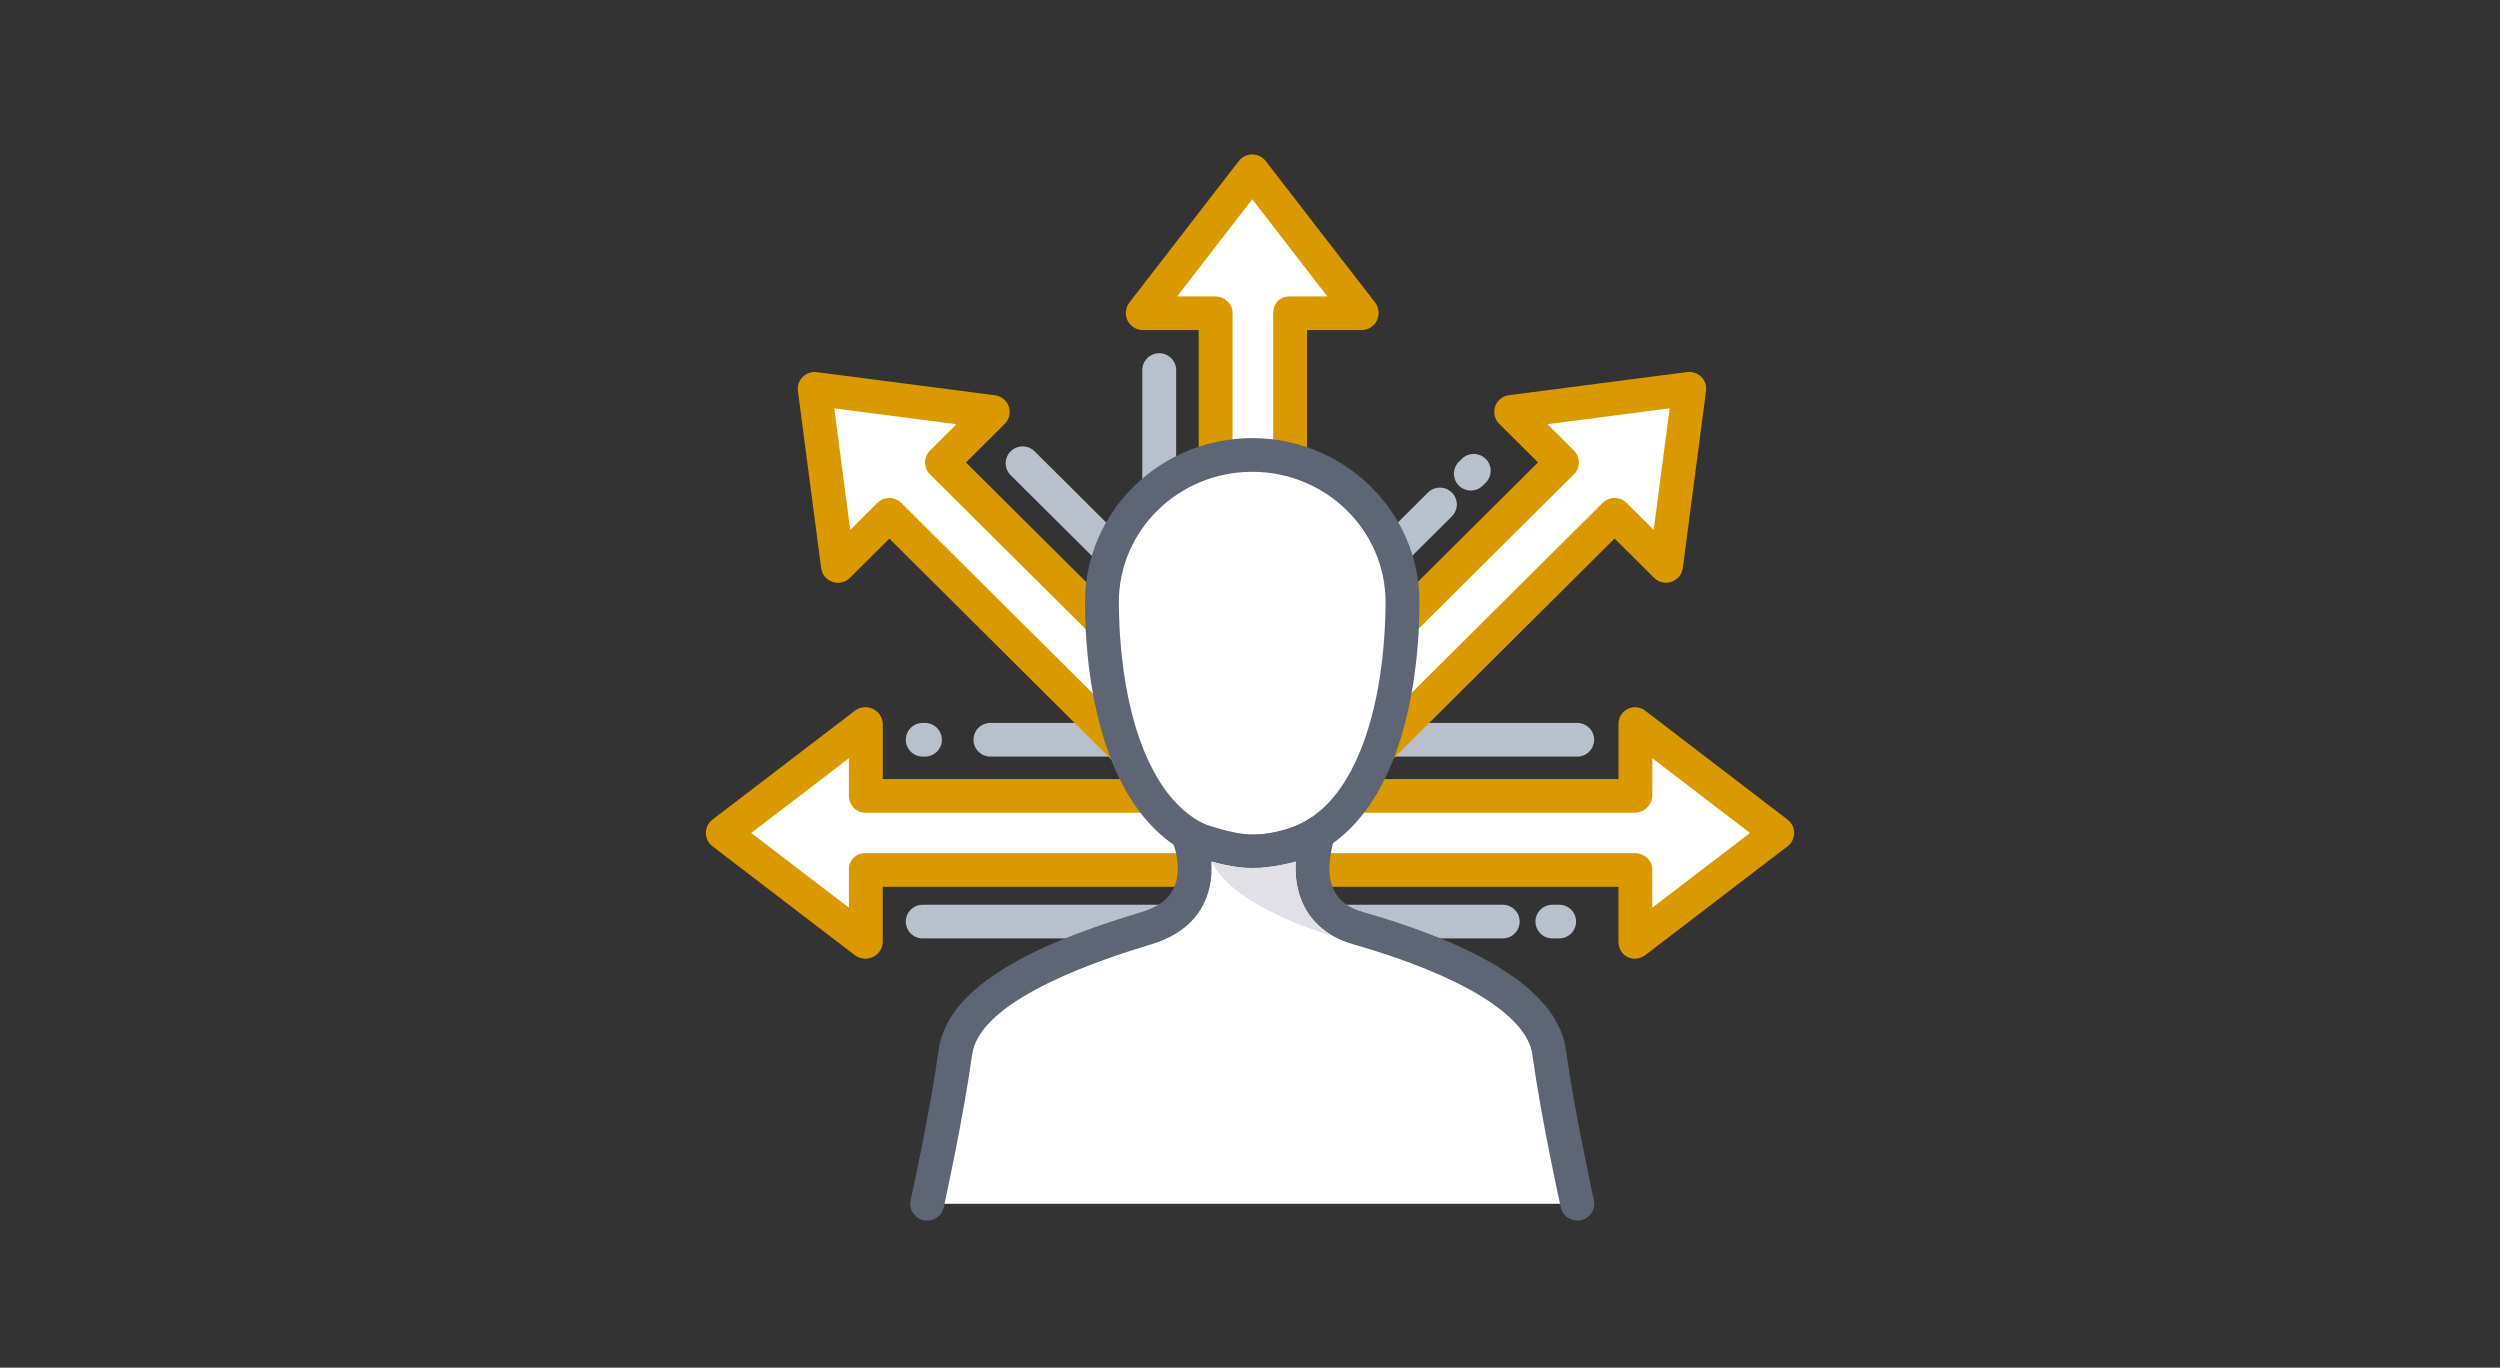
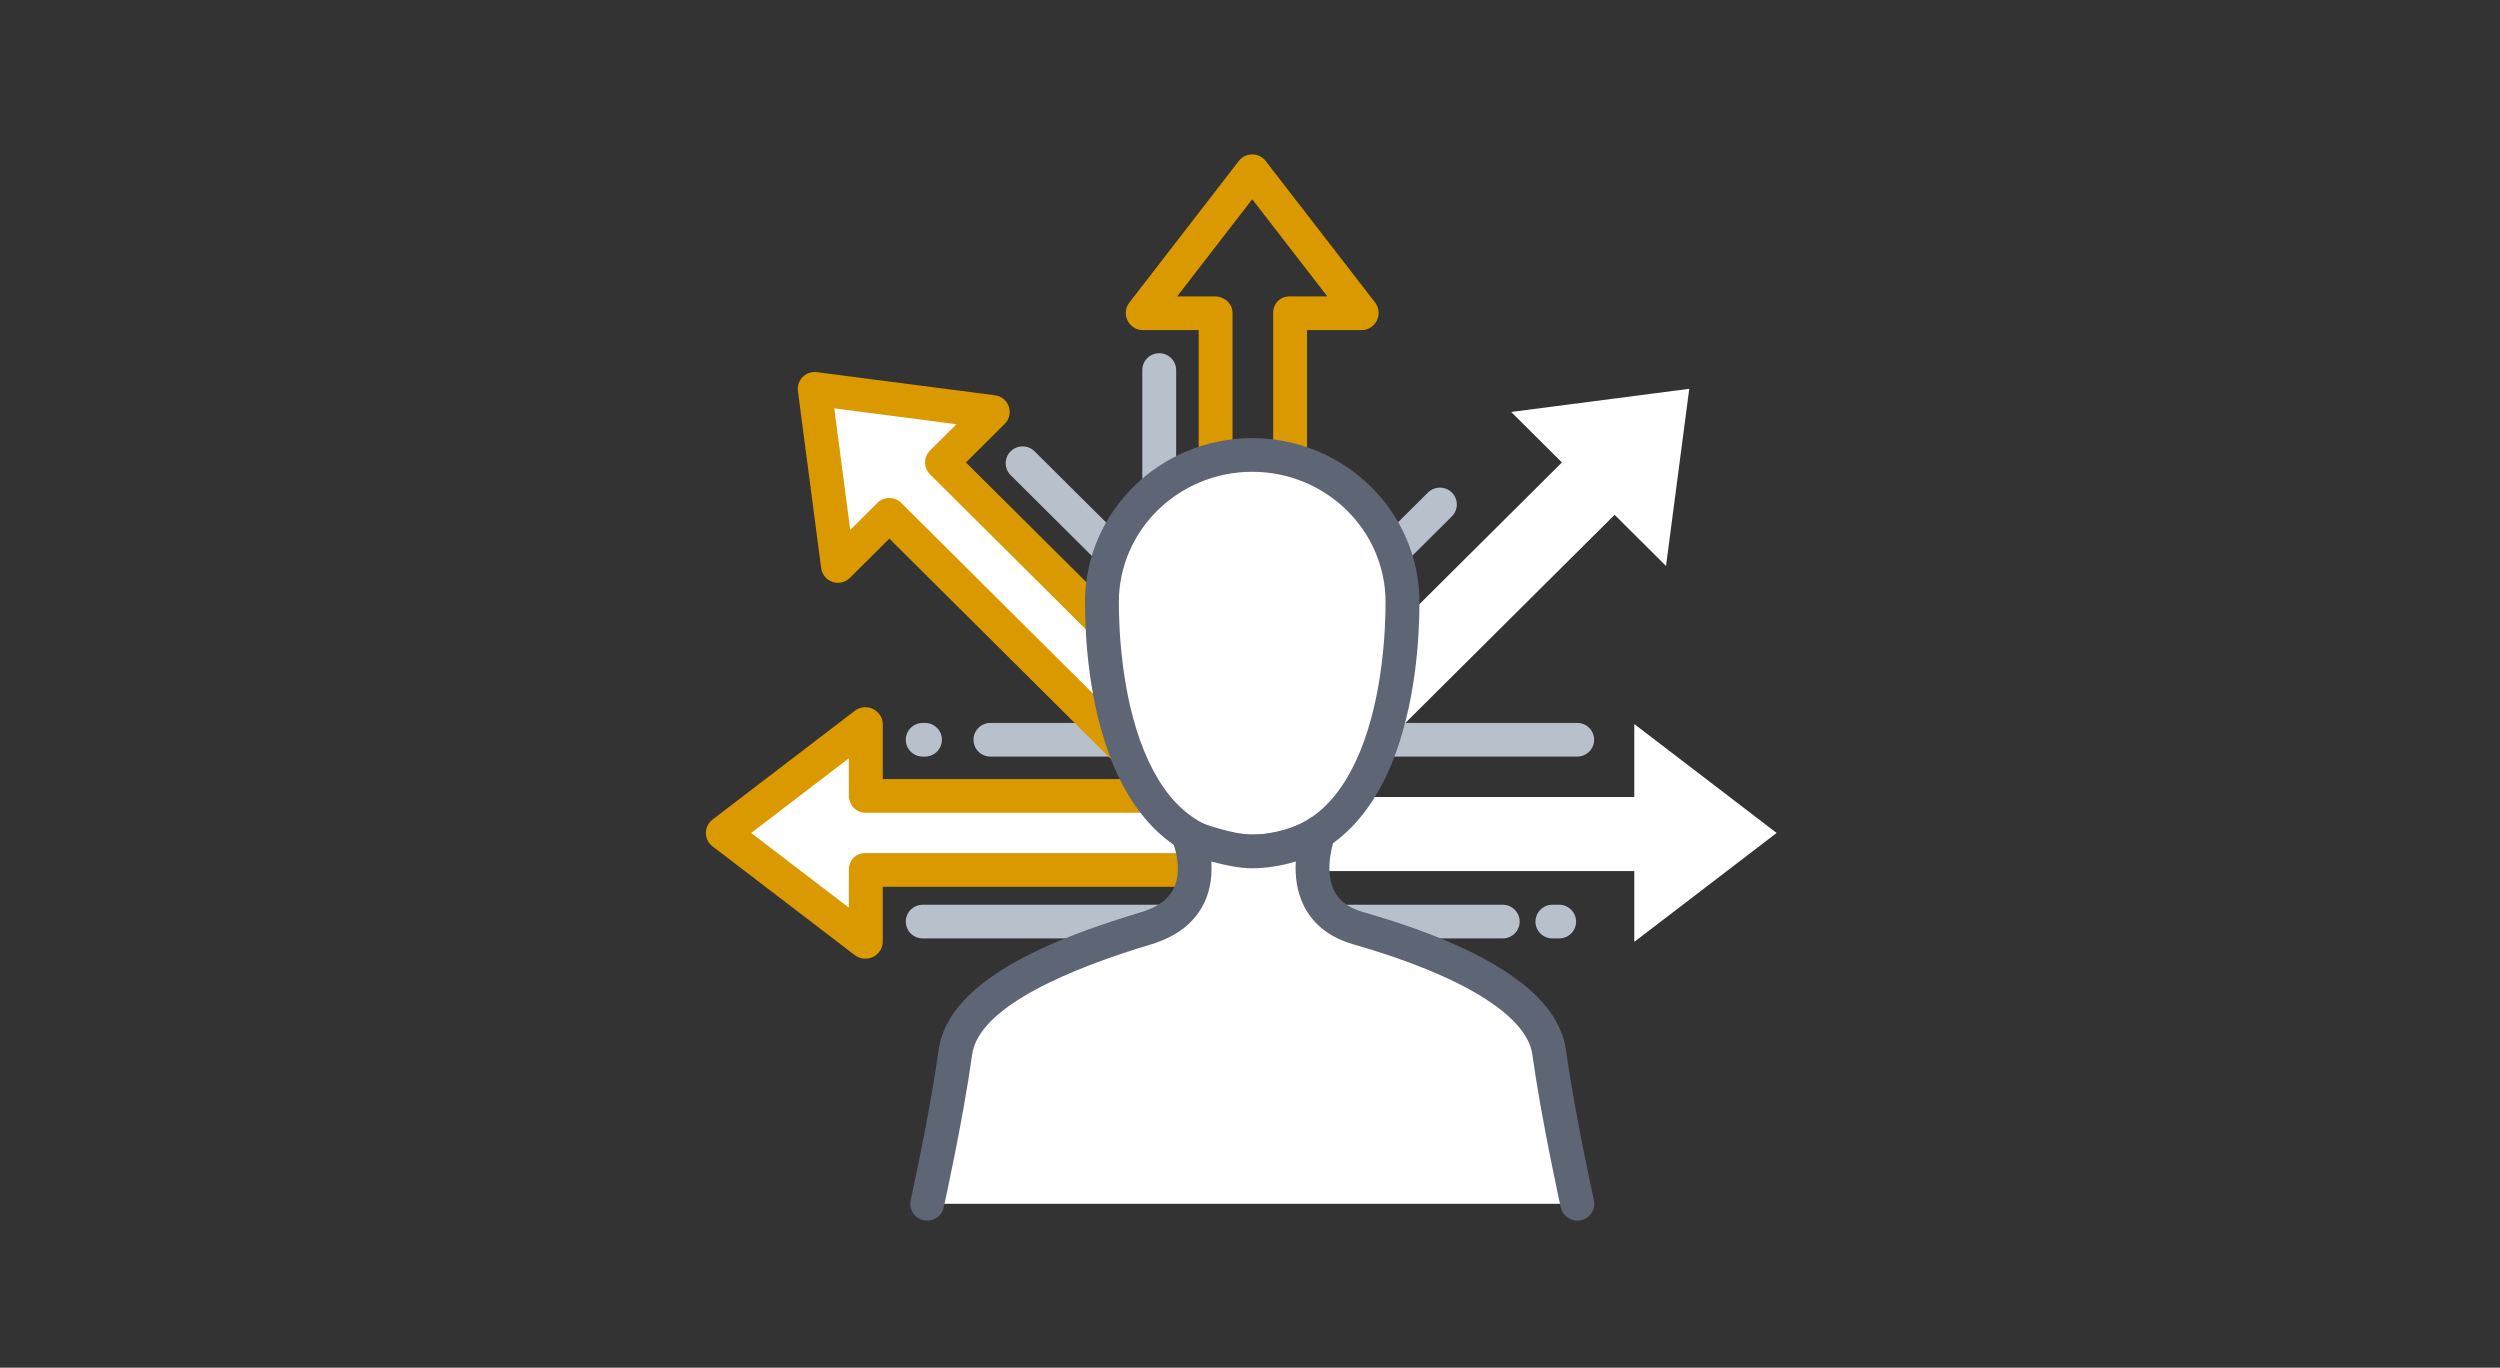
<svg xmlns="http://www.w3.org/2000/svg" width="340" height="186" viewBox="0 0 340 186" fill="none">
  <rect x="0" y="0" width="340" height="186" fill="#333333" stroke="none" />
  <g clip-path="url(#clip0)">
-     <path d="M165.173 62.293V42.755H155.413L170.302 23.494L185.195 42.755H175.302V62.293" fill="white" />
    <path d="M175.456 64.525C174.185 64.525 173.154 63.499 173.154 62.235V42.544C173.154 41.28 174.096 40.313 175.37 40.313H180.52L170.305 27.1L160.087 40.313H165.238C166.509 40.313 167.626 41.28 167.626 42.544V62.235C167.626 63.499 166.594 64.525 165.324 64.525C164.053 64.525 163.022 63.499 163.022 62.235V44.892H155.41C154.532 44.892 153.731 44.367 153.344 43.585C152.957 42.804 153.05 41.854 153.584 41.164L168.473 21.898C168.909 21.333 169.584 21 170.299 21C171.014 21 171.69 21.33 172.125 21.891L187.018 41.149C187.552 41.839 187.644 42.801 187.257 43.585C186.87 44.367 186.069 44.892 185.192 44.892H177.755V62.235C177.758 63.502 176.726 64.525 175.456 64.525Z" fill="#DB9900" />
    <path d="M157.654 68.189C156.383 68.189 155.352 67.163 155.352 65.899V50.329C155.352 49.065 156.383 48.039 157.654 48.039C158.924 48.039 159.956 49.065 159.956 50.329V65.899C159.956 67.166 158.924 68.189 157.654 68.189Z" fill="#B8C0CC" />
    <path d="M162.411 118.467H117.599V128.092L98.234 113.283L117.599 98.473V108.392H155.045" fill="white" />
    <path d="M117.666 130.382C117.169 130.382 116.672 130.22 116.264 129.909L96.899 115.099C96.332 114.666 96 113.994 96 113.283C96 112.571 96.332 111.9 96.899 111.466L116.264 96.657C116.96 96.126 117.94 96.034 118.728 96.419C119.514 96.803 120.057 97.6 120.057 98.473V105.95H154.962C156.233 105.95 157.264 106.975 157.264 108.239C157.264 109.503 156.233 110.529 154.962 110.529H117.663C116.393 110.529 115.447 109.448 115.447 108.181V103.123L102.163 113.283L115.447 123.443V118.256C115.447 116.992 116.39 116.024 117.663 116.024H162.322C163.593 116.024 164.624 117.05 164.624 118.314C164.624 119.578 163.593 120.604 162.322 120.604H120.054V128.092C120.054 128.965 119.514 129.762 118.725 130.147C118.403 130.306 118.01 130.382 117.666 130.382Z" fill="#DB9900" />
    <path d="M157.718 127.625H125.49C124.219 127.625 123.188 126.599 123.188 125.336C123.188 124.072 124.219 123.046 125.49 123.046H157.718C158.989 123.046 160.02 124.072 160.02 125.336C160.02 126.599 158.992 127.625 157.718 127.625Z" fill="#B8C0CC" />
    <path d="M204.372 127.625H183.194C181.923 127.625 180.892 126.599 180.892 125.336C180.892 124.072 181.923 123.046 183.194 123.046H204.372C205.643 123.046 206.674 124.072 206.674 125.336C206.674 126.599 205.646 127.625 204.372 127.625Z" fill="#B8C0CC" />
    <path d="M212.045 127.625H211.125C209.854 127.625 208.823 126.599 208.823 125.336C208.823 124.072 209.854 123.046 211.125 123.046H212.045C213.316 123.046 214.347 124.072 214.347 125.336C214.347 126.599 213.319 127.625 212.045 127.625Z" fill="#B8C0CC" />
-     <path d="M152.193 102.897H134.698C133.427 102.897 132.396 101.871 132.396 100.607C132.396 99.343 133.427 98.317 134.698 98.317H152.193C153.464 98.317 154.495 99.343 154.495 100.607C154.495 101.871 153.467 102.897 152.193 102.897Z" fill="#B8C0CC" />
+     <path d="M152.193 102.897H134.698C133.427 102.897 132.396 101.871 132.396 100.607C132.396 99.343 133.427 98.317 134.698 98.317H152.193C153.464 98.317 154.495 99.343 154.495 100.607Z" fill="#B8C0CC" />
    <path d="M125.797 102.897H125.49C124.219 102.897 123.188 101.871 123.188 100.607C123.188 99.343 124.219 98.317 125.49 98.317H125.797C127.068 98.317 128.099 99.343 128.099 100.607C128.099 101.871 127.071 102.897 125.797 102.897Z" fill="#B8C0CC" />
    <path d="M184.817 108.392H222.263V98.473L241.625 113.283L222.263 128.092V118.466H178.679" fill="white" />
-     <path d="M222.328 130.382C221.981 130.382 221.677 130.306 221.355 130.147C220.569 129.762 220.111 128.965 220.111 128.092V120.603H178.59C177.319 120.603 176.288 119.578 176.288 118.314C176.288 117.05 177.319 116.024 178.59 116.024H222.328C223.598 116.024 224.715 116.992 224.715 118.256V123.443L238 113.283L224.719 103.123V108.184C224.719 109.448 223.601 110.532 222.331 110.532H184.731C183.461 110.532 182.429 109.506 182.429 108.242C182.429 106.978 183.461 105.953 184.731 105.953H220.115V98.476C220.115 97.603 220.569 96.806 221.358 96.421C222.143 96.037 223.061 96.128 223.758 96.66L243.11 111.469C243.678 111.903 244.003 112.574 244.003 113.286C244.003 113.997 243.669 114.669 243.101 115.102L223.736 129.912C223.322 130.223 222.828 130.382 222.328 130.382Z" fill="#DB9900" />
    <path d="M214.501 102.897H189.025C187.755 102.897 186.723 101.871 186.723 100.607C186.723 99.343 187.755 98.317 189.025 98.317H214.501C215.772 98.317 216.803 99.343 216.803 100.607C216.803 101.871 215.775 102.897 214.501 102.897Z" fill="#B8C0CC" />
    <path d="M190.744 84.454L212.423 62.892L205.52 56.026L229.74 52.878L226.579 76.972L219.587 70.014L187.583 101.846" fill="white" />
-     <path d="M187.583 104.136C186.993 104.136 186.404 103.913 185.956 103.465C185.057 102.57 185.057 101.12 185.956 100.225L217.96 68.393C218.859 67.499 220.317 67.499 221.216 68.393L224.903 72.059L227.073 55.531L210.455 57.69L214.053 61.268C214.485 61.698 214.728 62.278 214.728 62.886C214.728 63.493 214.485 64.076 214.053 64.504L192.374 86.066C191.475 86.961 190.017 86.961 189.117 86.066C188.218 85.172 188.218 83.722 189.117 82.827L209.169 62.883L203.893 57.635C203.273 57.018 203.058 56.105 203.341 55.278C203.623 54.45 204.354 53.858 205.222 53.745L229.442 50.601C230.151 50.509 230.863 50.75 231.367 51.251C231.873 51.755 232.113 52.46 232.02 53.165L228.859 77.255C228.745 78.12 228.147 78.846 227.318 79.127C226.486 79.408 225.569 79.194 224.949 78.577L219.584 73.241L189.206 103.455C188.761 103.913 188.172 104.136 187.583 104.136Z" fill="#DB9900" />
-     <path d="M200.035 66.711C199.446 66.711 198.856 66.488 198.408 66.039C197.509 65.145 197.509 63.695 198.408 62.8L198.801 62.409C199.701 61.515 201.159 61.515 202.058 62.409C202.957 63.304 202.957 64.754 202.058 65.648L201.665 66.039C201.214 66.485 200.624 66.711 200.035 66.711Z" fill="#B8C0CC" />
    <path d="M189.952 76.74C189.363 76.74 188.774 76.517 188.326 76.068C187.426 75.174 187.426 73.723 188.326 72.829L194.197 66.989C195.097 66.094 196.555 66.094 197.454 66.989C198.353 67.883 198.353 69.333 197.454 70.228L191.582 76.068C191.131 76.514 190.542 76.74 189.952 76.74Z" fill="#B8C0CC" />
    <path d="M149.864 84.525L128.115 62.892L135.017 56.026L110.797 52.878L113.959 76.972L120.951 70.014L153.068 101.96" fill="white" />
    <path d="M153.068 104.249C152.479 104.249 151.889 104.026 151.441 103.578L120.954 73.253L115.588 78.59C114.968 79.206 114.051 79.42 113.219 79.139C112.39 78.858 111.792 78.132 111.678 77.268L108.517 53.177C108.425 52.472 108.667 51.764 109.171 51.263C109.677 50.76 110.386 50.521 111.095 50.613L135.315 53.758C136.184 53.87 136.914 54.466 137.197 55.29C137.479 56.117 137.264 57.03 136.644 57.647L131.368 62.895L151.487 82.906C152.387 83.801 152.387 85.251 151.487 86.146C150.588 87.04 149.13 87.04 148.231 86.146L126.482 64.513C125.582 63.618 125.582 62.168 126.482 61.274L130.079 57.696L113.461 55.537L115.631 72.066L119.318 68.399C120.217 67.505 121.675 67.505 122.574 68.399L154.689 100.342C155.588 101.236 155.588 102.686 154.689 103.581C154.247 104.023 153.657 104.249 153.068 104.249Z" fill="#DB9900" />
    <path d="M150.422 76.578C149.833 76.578 149.244 76.355 148.795 75.906L137.448 64.62C136.549 63.725 136.549 62.275 137.448 61.38C138.347 60.486 139.805 60.486 140.705 61.38L152.052 72.667C152.951 73.561 152.951 75.012 152.052 75.906C151.601 76.352 151.012 76.578 150.422 76.578Z" fill="#B8C0CC" />
    <path d="M190.744 81.893C190.744 92.947 187.942 115.795 170.302 115.795C152.663 115.795 149.861 92.951 149.861 81.893C149.861 70.838 159.013 61.875 170.302 61.875C181.594 61.875 190.744 70.835 190.744 81.893Z" fill="white" />
    <path d="M170.302 118.082C161.708 118.082 155.149 113.161 151.334 103.852C148.05 95.832 147.559 86.649 147.559 81.893C147.559 69.593 157.761 59.585 170.302 59.585C182.844 59.585 193.046 69.593 193.046 81.893C193.046 86.652 192.555 95.832 189.271 103.852C185.459 113.161 178.9 118.082 170.302 118.082ZM170.302 64.165C160.299 64.165 152.163 72.118 152.163 81.893C152.163 85.453 152.497 94.553 155.597 102.124C158.734 109.781 163.544 113.503 170.299 113.503C177.055 113.503 181.868 109.781 185.001 102.124C188.101 94.553 188.436 85.453 188.436 81.893C188.442 72.118 180.305 64.165 170.302 64.165Z" fill="#5E6575" />
    <path d="M214.516 163.71C214.516 163.71 211.916 152.03 210.682 143.1C209.448 134.17 192.81 128.55 184.707 126.23C175.37 123.556 179.329 113.249 179.329 113.249C177.463 114.565 173.752 115.795 170.302 115.795C166.852 115.795 161.634 113.719 161.634 113.719C161.634 113.719 165.71 123.287 155.901 126.233C147.822 128.66 131.162 134.17 129.925 143.103C128.688 152.033 126.092 163.713 126.092 163.713H214.516V163.71Z" fill="white" />
    <path d="M214.513 166C213.457 166 212.505 165.273 212.266 164.205C212.238 164.086 209.633 152.332 208.399 143.412C207.665 138.109 198.798 132.65 184.068 128.431C180.879 127.518 178.611 125.754 177.328 123.192C176.324 121.193 176.119 119.025 176.226 117.163C174.311 117.743 172.221 118.085 170.305 118.085C168.547 118.085 166.493 117.651 164.738 117.163C164.857 118.848 164.695 120.826 163.801 122.722C162.515 125.451 160.081 127.369 156.57 128.425C145.962 131.609 133.126 136.796 132.212 143.415C130.978 152.335 128.372 164.089 128.344 164.208C128.068 165.441 126.84 166.223 125.6 165.948C124.36 165.676 123.575 164.452 123.851 163.219C123.876 163.103 126.445 151.523 127.654 142.792C129.007 133.004 144.047 127.405 155.244 124.041C157.485 123.369 158.921 122.301 159.639 120.777C160.922 118.054 159.538 114.644 159.526 114.611C159.164 113.759 159.351 112.776 160.002 112.113C160.652 111.454 161.637 111.246 162.5 111.591C163.838 112.123 167.856 113.505 170.311 113.505C173.243 113.505 176.527 112.425 178.006 111.381C178.832 110.798 179.946 110.822 180.747 111.439C181.548 112.055 181.849 113.124 181.487 114.067C181.475 114.101 179.961 118.201 181.462 121.165C182.159 122.545 183.433 123.482 185.351 124.032C202.641 128.984 211.932 135.297 212.969 142.789C214.178 151.523 216.744 163.1 216.772 163.216C217.045 164.449 216.262 165.673 215.022 165.945C214.844 165.982 214.679 166 214.513 166Z" fill="#5E6575" />
-     <path d="M164.771 117.193C164.771 117.193 167.675 118.045 170.305 118.045C172.933 118.045 176.235 117.193 176.235 117.193C176.235 117.193 175.287 123.882 181.309 127.317C181.306 127.317 167.798 123.547 164.771 117.193Z" fill="#E1E0E6" />
  </g>
  <defs>
    <clipPath id="clip0">
      <rect width="148" height="145" fill="white" transform="translate(96 21)" />
    </clipPath>
  </defs>
</svg>